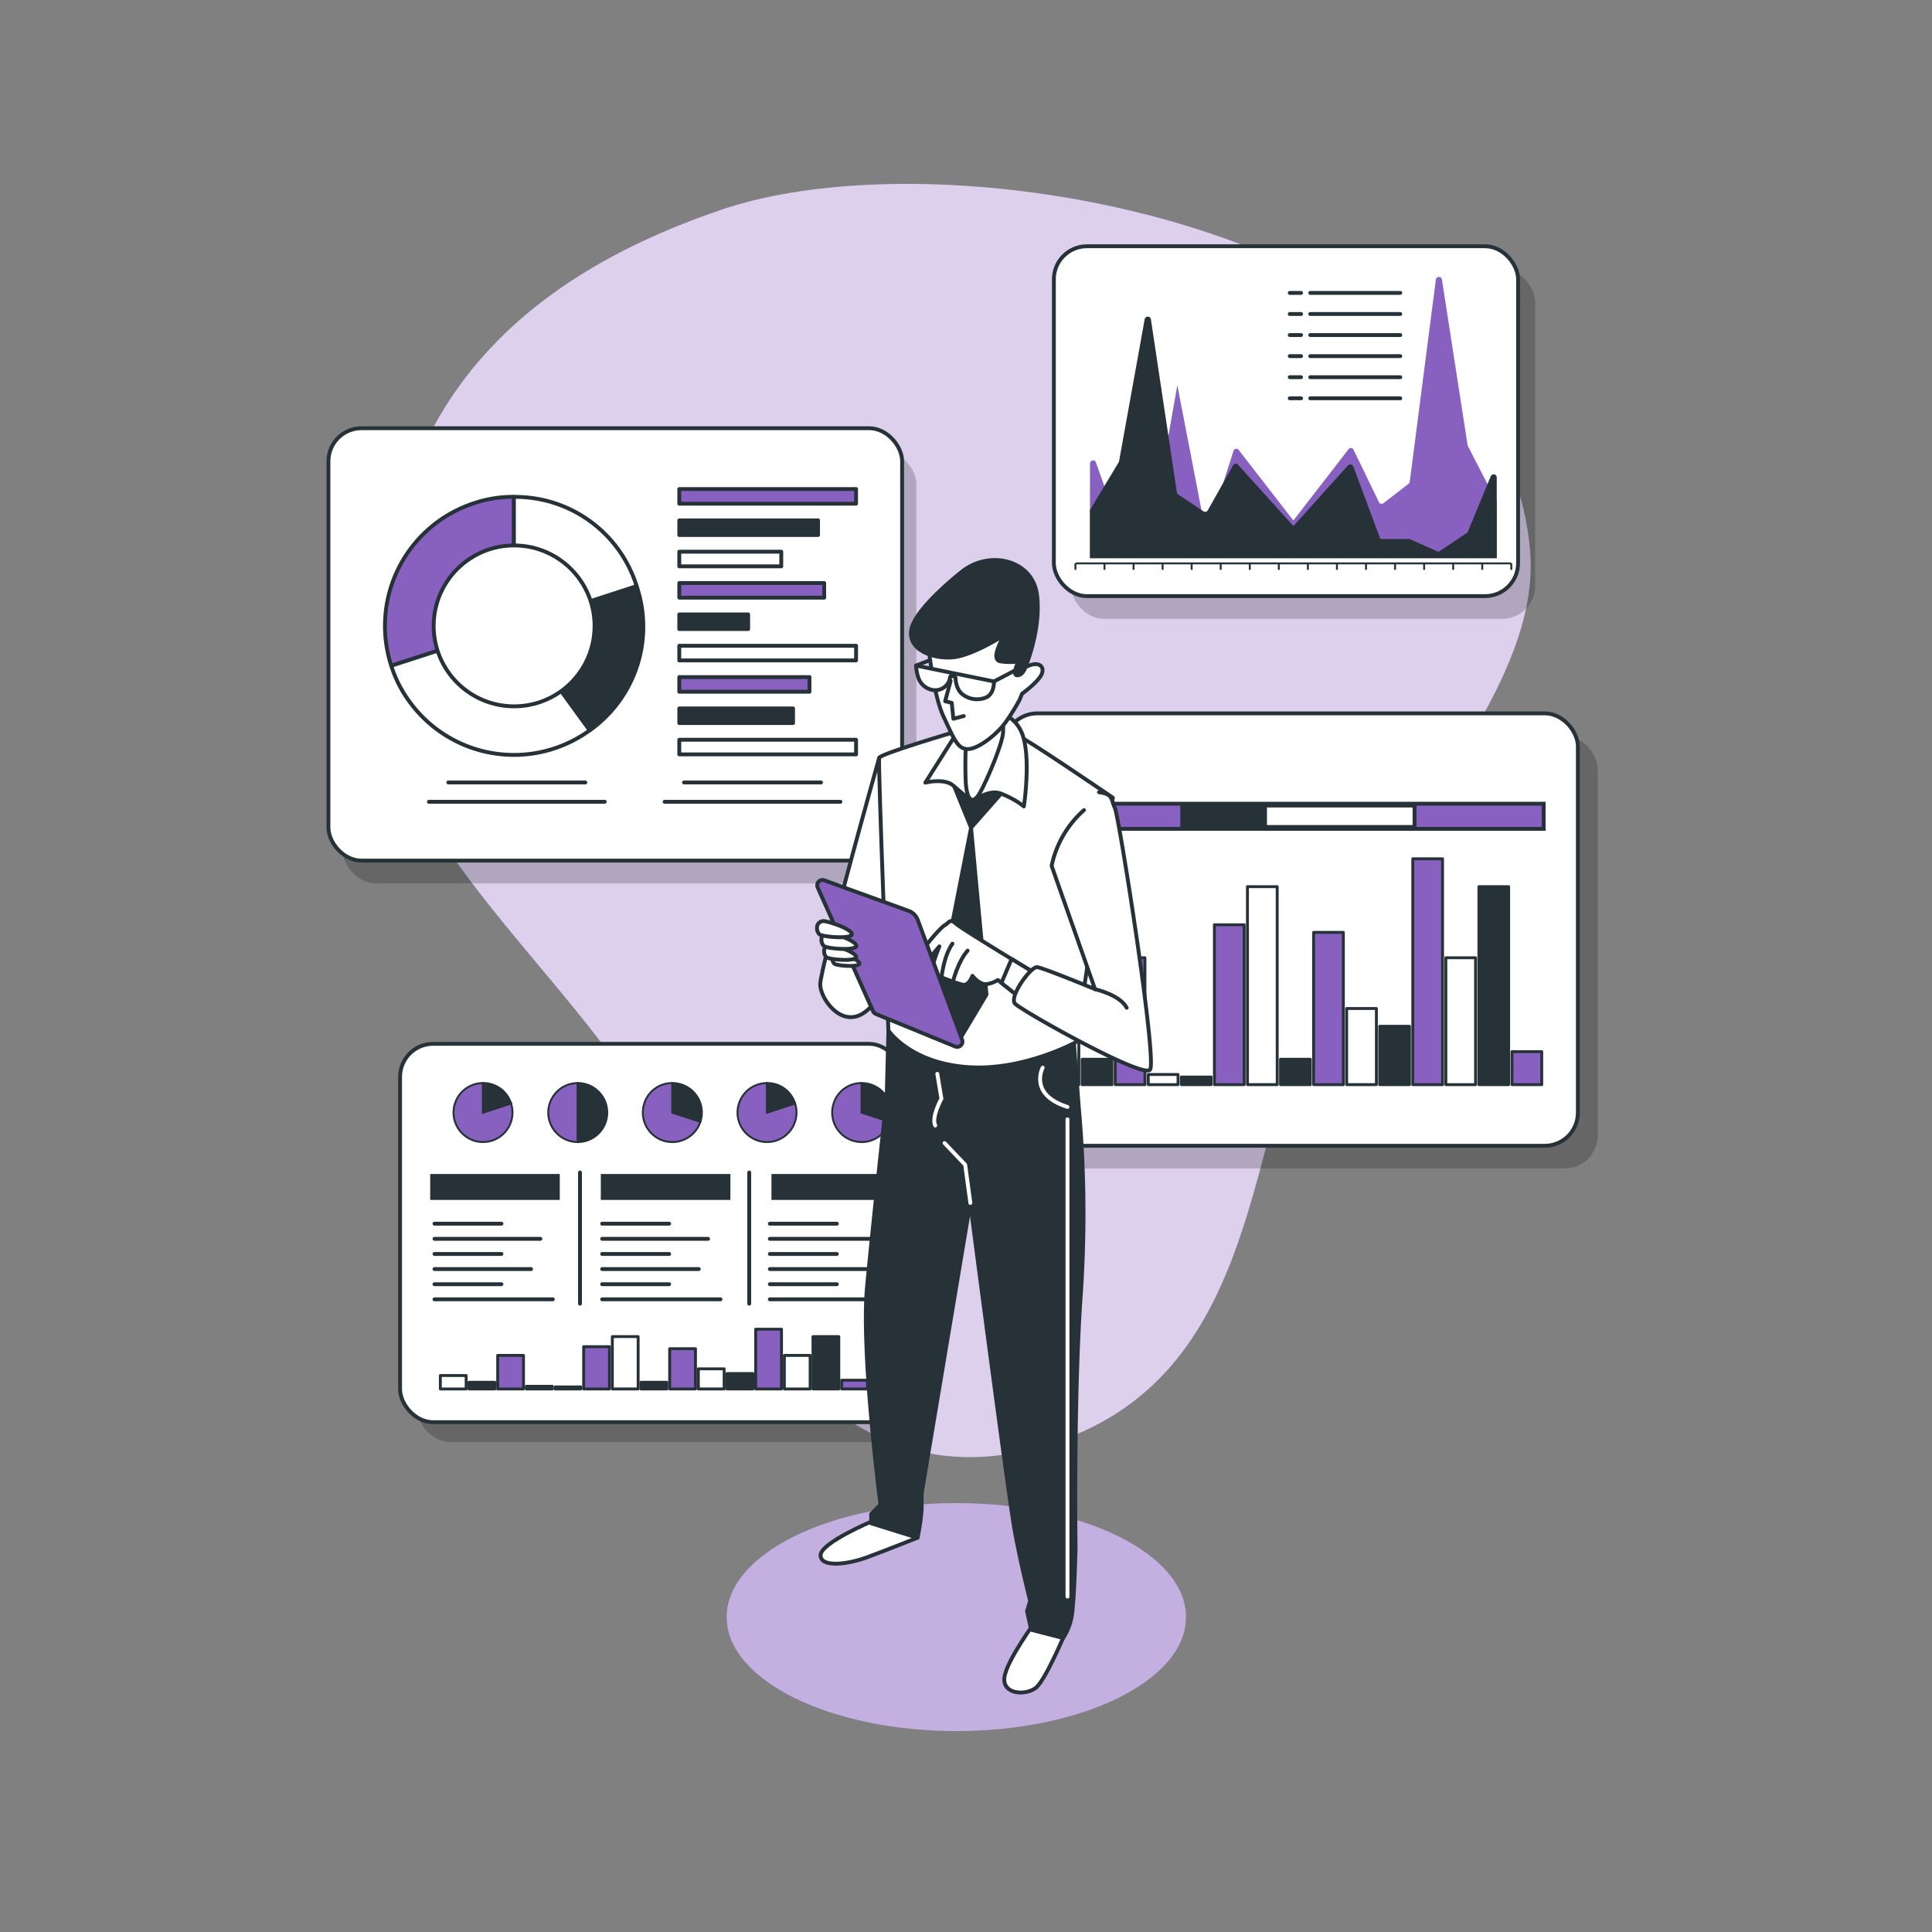
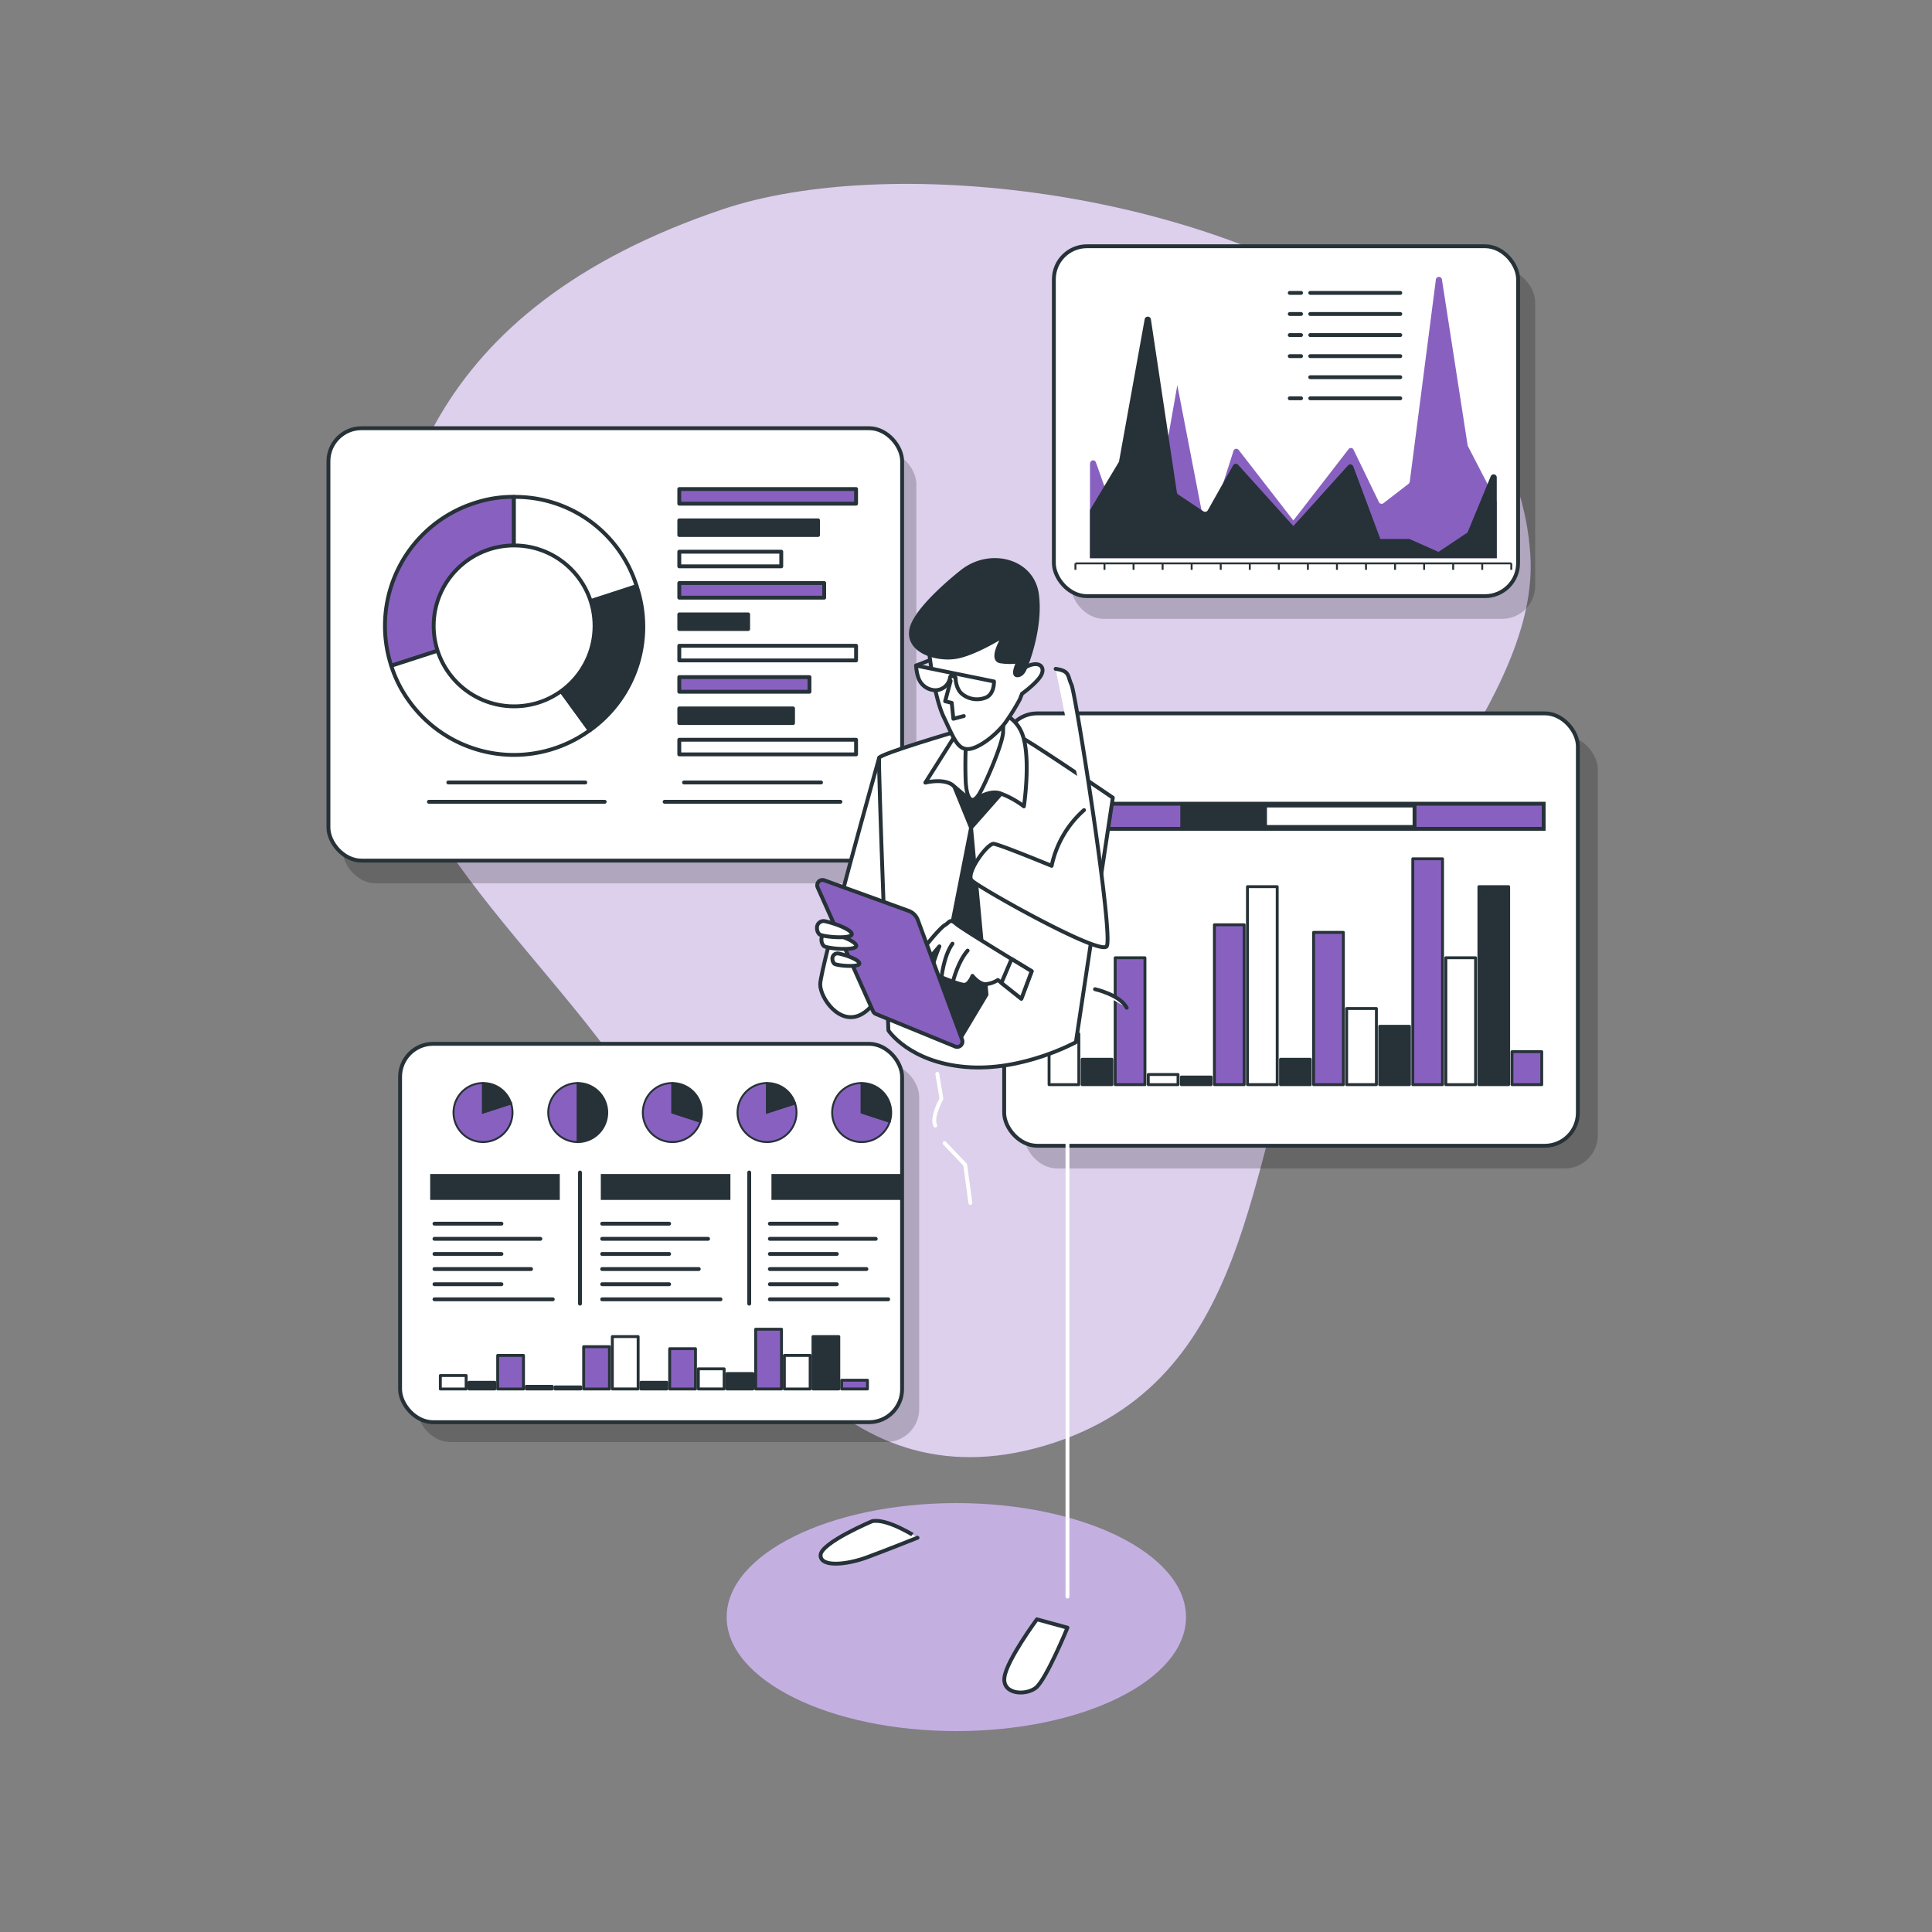
<svg xmlns="http://www.w3.org/2000/svg" viewBox="0 0 500 500">
  <rect x="0" y="0" width="500" height="500" fill="#808080" stroke="none" />
  <g id="freepik--background-simple--inject-55">
    <path d="M358.82,83C311.06,48.7,229.53,39.83,187,54.17,110.3,80.05,98,130.34,98.83,175.3s58.46,83.57,73.8,122.87,43.47,92.13,97.8,75.95,52-74.68,68.46-114.18,59.51-80,57.17-116.26C394.43,118.36,379.92,98.21,358.82,83Z" style="fill:#8861C0" />
    <path d="M358.82,83C311.06,48.7,229.53,39.83,187,54.17,110.3,80.05,98,130.34,98.83,175.3s58.46,83.57,73.8,122.87,43.47,92.13,97.8,75.95,52-74.68,68.46-114.18,59.51-80,57.17-116.26C394.43,118.36,379.92,98.21,358.82,83Z" style="fill:#fff;opacity:0.7" />
  </g>
  <g id="freepik--Charts--inject-55">
    <rect x="88.68" y="116.71" width="148.47" height="111.9" rx="8.55" style="opacity:0.2" />
    <rect x="85" y="110.82" width="148.47" height="111.9" rx="8.55" style="fill:#fff;stroke:#263238;stroke-linecap:round;stroke-linejoin:round" />
    <path d="M133,162,101.26,172.3a33.4,33.4,0,0,1,21.44-42.08A31.71,31.71,0,0,1,133,128.58Z" style="fill:#8861C0;stroke:#263238;stroke-linecap:round;stroke-linejoin:round" />
    <path d="M133,162l19.63,27A33.39,33.39,0,0,1,106,181.61a31.75,31.75,0,0,1-4.74-9.31Z" style="fill:#fff;stroke:#263238;stroke-linecap:round;stroke-linejoin:round" />
    <path d="M133,162l31.76-10.32A32.87,32.87,0,0,1,152.65,189Z" style="fill:#263238;stroke:#263238;stroke-linecap:round;stroke-linejoin:round" />
    <path d="M133,162v-33.4a32.88,32.88,0,0,1,31.76,23.08Z" style="fill:#fff;stroke:#263238;stroke-linecap:round;stroke-linejoin:round" />
    <circle cx="133.05" cy="161.98" r="20.82" style="fill:#fff;stroke:#263238;stroke-linecap:round;stroke-linejoin:round" />
    <rect x="175.8" y="126.56" width="45.75" height="3.79" style="fill:#8861C0;stroke:#263238;stroke-linecap:round;stroke-linejoin:round" />
    <rect x="175.8" y="134.67" width="35.91" height="3.79" style="fill:#263238;stroke:#263238;stroke-linecap:round;stroke-linejoin:round" />
    <rect x="175.8" y="142.78" width="26.39" height="3.79" style="fill:#fff;stroke:#263238;stroke-linecap:round;stroke-linejoin:round" />
    <rect x="175.8" y="150.89" width="37.5" height="3.79" style="fill:#8861C0;stroke:#263238;stroke-linecap:round;stroke-linejoin:round" />
    <rect x="175.8" y="159" width="17.82" height="3.79" style="fill:#263238;stroke:#263238;stroke-linecap:round;stroke-linejoin:round" />
    <rect x="175.8" y="167.12" width="45.75" height="3.79" style="fill:#fff;stroke:#263238;stroke-linecap:round;stroke-linejoin:round" />
    <rect x="175.8" y="175.23" width="33.69" height="3.79" style="fill:#8861C0;stroke:#263238;stroke-linecap:round;stroke-linejoin:round" />
    <rect x="175.8" y="183.34" width="29.44" height="3.79" style="fill:#263238;stroke:#263238;stroke-linecap:round;stroke-linejoin:round" />
    <rect x="175.8" y="191.45" width="45.75" height="3.79" style="fill:#fff;stroke:#263238;stroke-linecap:round;stroke-linejoin:round" />
    <line x1="116.02" y1="202.5" x2="151.48" y2="202.5" style="fill:none;stroke:#263238;stroke-linecap:round;stroke-linejoin:round" />
    <line x1="111" y1="207.5" x2="156.5" y2="207.5" style="fill:none;stroke:#263238;stroke-linecap:round;stroke-linejoin:round" />
    <line x1="177.02" y1="202.5" x2="212.48" y2="202.5" style="fill:none;stroke:#263238;stroke-linecap:round;stroke-linejoin:round" />
    <line x1="172" y1="207.5" x2="217.5" y2="207.5" style="fill:none;stroke:#263238;stroke-linecap:round;stroke-linejoin:round" />
    <rect x="107.96" y="275.28" width="129.92" height="97.92" rx="8.55" style="opacity:0.2" />
    <rect x="103.54" y="270.14" width="129.92" height="97.92" rx="8.55" style="fill:#fff;stroke:#263238;stroke-linecap:round;stroke-linejoin:round" />
    <line x1="112.44" y1="316.69" x2="129.77" y2="316.69" style="fill:none;stroke:#263238;stroke-linecap:round;stroke-linejoin:round" />
    <line x1="112.44" y1="320.61" x2="139.85" y2="320.61" style="fill:none;stroke:#263238;stroke-linecap:round;stroke-linejoin:round" />
    <line x1="112.44" y1="324.52" x2="129.77" y2="324.52" style="fill:none;stroke:#263238;stroke-linecap:round;stroke-linejoin:round" />
    <line x1="112.44" y1="328.43" x2="137.44" y2="328.43" style="fill:none;stroke:#263238;stroke-linecap:round;stroke-linejoin:round" />
    <line x1="112.44" y1="332.35" x2="129.77" y2="332.35" style="fill:none;stroke:#263238;stroke-linecap:round;stroke-linejoin:round" />
    <line x1="112.44" y1="336.26" x2="143.06" y2="336.26" style="fill:none;stroke:#263238;stroke-linecap:round;stroke-linejoin:round" />
    <line x1="155.84" y1="316.69" x2="173.17" y2="316.69" style="fill:none;stroke:#263238;stroke-linecap:round;stroke-linejoin:round" />
    <line x1="155.84" y1="320.61" x2="183.25" y2="320.61" style="fill:none;stroke:#263238;stroke-linecap:round;stroke-linejoin:round" />
    <line x1="155.84" y1="324.52" x2="173.17" y2="324.52" style="fill:none;stroke:#263238;stroke-linecap:round;stroke-linejoin:round" />
    <line x1="155.84" y1="328.43" x2="180.84" y2="328.43" style="fill:none;stroke:#263238;stroke-linecap:round;stroke-linejoin:round" />
    <line x1="155.84" y1="332.35" x2="173.17" y2="332.35" style="fill:none;stroke:#263238;stroke-linecap:round;stroke-linejoin:round" />
    <line x1="155.84" y1="336.26" x2="186.46" y2="336.26" style="fill:none;stroke:#263238;stroke-linecap:round;stroke-linejoin:round" />
    <line x1="199.24" y1="316.69" x2="216.57" y2="316.69" style="fill:none;stroke:#263238;stroke-linecap:round;stroke-linejoin:round" />
    <line x1="199.24" y1="320.61" x2="226.64" y2="320.61" style="fill:none;stroke:#263238;stroke-linecap:round;stroke-linejoin:round" />
    <line x1="199.24" y1="324.52" x2="216.57" y2="324.52" style="fill:none;stroke:#263238;stroke-linecap:round;stroke-linejoin:round" />
    <line x1="199.24" y1="328.43" x2="224.23" y2="328.43" style="fill:none;stroke:#263238;stroke-linecap:round;stroke-linejoin:round" />
    <line x1="199.24" y1="332.35" x2="216.57" y2="332.35" style="fill:none;stroke:#263238;stroke-linecap:round;stroke-linejoin:round" />
    <line x1="199.24" y1="336.26" x2="229.86" y2="336.26" style="fill:none;stroke:#263238;stroke-linecap:round;stroke-linejoin:round" />
    <rect x="111.33" y="303.83" width="33.54" height="6.71" style="fill:#263238" />
    <rect x="155.49" y="303.83" width="33.54" height="6.71" style="fill:#263238" />
    <rect x="199.65" y="303.83" width="33.54" height="6.71" style="fill:#263238" />
    <line x1="150.1" y1="303.44" x2="150.1" y2="337.39" style="fill:none;stroke:#263238;stroke-linecap:round;stroke-linejoin:round" />
    <line x1="193.9" y1="303.44" x2="193.9" y2="337.39" style="fill:none;stroke:#263238;stroke-linecap:round;stroke-linejoin:round" />
    <path d="M125,287.93l7.26-2.36a7.63,7.63,0,1,1-9.62-4.9,7.28,7.28,0,0,1,2.36-.37Z" style="fill:#8861C0;stroke:#263238;stroke-miterlimit:10;stroke-width:0.5px" />
    <path d="M125,287.93V280.3a7.51,7.51,0,0,1,7.26,5.27Z" style="fill:#263238;stroke:#263238;stroke-miterlimit:10;stroke-width:0.5px" />
    <path d="M198.5,287.93l7.26-2.36a7.63,7.63,0,1,1-9.61-4.9,7.22,7.22,0,0,1,2.35-.37Z" style="fill:#8861C0;stroke:#263238;stroke-miterlimit:10;stroke-width:0.5px" />
    <path d="M198.5,287.93V280.3a7.5,7.5,0,0,1,7.26,5.27Z" style="fill:#263238;stroke:#263238;stroke-miterlimit:10;stroke-width:0.5px" />
    <path d="M149.52,287.93v7.63a7.63,7.63,0,1,1,0-15.26h0Z" style="fill:#8861C0;stroke:#263238;stroke-miterlimit:10;stroke-width:0.5px" />
    <path d="M149.52,287.93V280.3a7.63,7.63,0,1,1,0,15.26h0Z" style="fill:#263238;stroke:#263238;stroke-miterlimit:10;stroke-width:0.5px" />
    <path d="M174,287.93l7.26,2.36a7.63,7.63,0,1,1-14.52-4.72A7.51,7.51,0,0,1,174,280.3Z" style="fill:#8861C0;stroke:#263238;stroke-miterlimit:10;stroke-width:0.5px" />
    <path d="M174,287.93V280.3a7.63,7.63,0,0,1,7.64,7.63,7.29,7.29,0,0,1-.38,2.36Z" style="fill:#263238;stroke:#263238;stroke-miterlimit:10;stroke-width:0.5px" />
    <path d="M223,287.93l7.26,2.36a7.63,7.63,0,1,1-14.52-4.72A7.51,7.51,0,0,1,223,280.3Z" style="fill:#8861C0;stroke:#263238;stroke-miterlimit:10;stroke-width:0.5px" />
    <path d="M223,287.93V280.3a7.62,7.62,0,0,1,7.63,7.63,7.28,7.28,0,0,1-.37,2.36Z" style="fill:#263238;stroke:#263238;stroke-miterlimit:10;stroke-width:0.5px" />
    <rect x="217.82" y="357.2" width="6.68" height="2.26" style="fill:#8861C0;stroke:#263238;stroke-linecap:round;stroke-linejoin:round;stroke-width:0.75px" />
    <rect x="210.4" y="345.91" width="6.68" height="13.55" style="fill:#263238;stroke:#263238;stroke-linecap:round;stroke-linejoin:round;stroke-width:0.75px" />
    <rect x="202.99" y="350.78" width="6.68" height="8.69" style="fill:#fff;stroke:#263238;stroke-linecap:round;stroke-linejoin:round;stroke-width:0.75px" />
    <rect x="195.57" y="344" width="6.68" height="15.46" style="fill:#8861C0;stroke:#263238;stroke-linecap:round;stroke-linejoin:round;stroke-width:0.75px" />
    <rect x="188.15" y="355.47" width="6.68" height="4" style="fill:#263238;stroke:#263238;stroke-linecap:round;stroke-linejoin:round;stroke-width:0.75px" />
    <rect x="180.73" y="354.25" width="6.68" height="5.21" style="fill:#fff;stroke:#263238;stroke-linecap:round;stroke-linejoin:round;stroke-width:0.75px" />
    <rect x="173.31" y="349.04" width="6.68" height="10.43" style="fill:#8861C0;stroke:#263238;stroke-linecap:round;stroke-linejoin:round;stroke-width:0.75px" />
    <rect x="165.89" y="357.73" width="6.68" height="1.74" style="fill:#263238;stroke:#263238;stroke-linecap:round;stroke-linejoin:round;stroke-width:0.75px" />
    <rect x="158.47" y="345.91" width="6.68" height="13.55" style="fill:#fff;stroke:#263238;stroke-linecap:round;stroke-linejoin:round;stroke-width:0.75px" />
    <rect x="151.05" y="348.52" width="6.68" height="10.95" style="fill:#8861C0;stroke:#263238;stroke-linecap:round;stroke-linejoin:round;stroke-width:0.75px" />
    <rect x="143.64" y="358.94" width="6.68" height="0.52" style="fill:#263238;stroke:#263238;stroke-linecap:round;stroke-linejoin:round;stroke-width:0.75px" />
    <rect x="136.22" y="358.77" width="6.68" height="0.69" style="fill:#fff;stroke:#263238;stroke-linecap:round;stroke-linejoin:round;stroke-width:0.75px" />
    <rect x="128.8" y="350.78" width="6.68" height="8.69" style="fill:#8861C0;stroke:#263238;stroke-linecap:round;stroke-linejoin:round;stroke-width:0.75px" />
    <rect x="121.38" y="357.73" width="6.68" height="1.74" style="fill:#263238;stroke:#263238;stroke-linecap:round;stroke-linejoin:round;stroke-width:0.75px" />
    <rect x="113.96" y="355.99" width="6.68" height="3.48" style="fill:#fff;stroke:#263238;stroke-linecap:round;stroke-linejoin:round;stroke-width:0.75px" />
    <rect x="265.03" y="190.5" width="148.47" height="111.9" rx="8.55" style="opacity:0.2" />
    <rect x="259.88" y="184.62" width="148.47" height="111.9" rx="8.55" style="fill:#fff;stroke:#263238;stroke-linecap:round;stroke-linejoin:round" />
    <rect x="391.3" y="272.17" width="7.7" height="8.54" style="fill:#8861C0;stroke:#263238;stroke-linecap:round;stroke-linejoin:round;stroke-width:0.75px" />
    <rect x="382.74" y="229.47" width="7.7" height="51.23" style="fill:#263238;stroke:#263238;stroke-linecap:round;stroke-linejoin:round;stroke-width:0.75px" />
    <rect x="374.18" y="247.87" width="7.7" height="32.84" style="fill:#fff;stroke:#263238;stroke-linecap:round;stroke-linejoin:round;stroke-width:0.75px" />
    <rect x="365.63" y="222.25" width="7.7" height="58.46" style="fill:#8861C0;stroke:#263238;stroke-linecap:round;stroke-linejoin:round;stroke-width:0.75px" />
    <rect x="357.07" y="265.6" width="7.7" height="15.11" style="fill:#263238;stroke:#263238;stroke-linecap:round;stroke-linejoin:round;stroke-width:0.75px" />
    <rect x="348.51" y="261" width="7.7" height="19.7" style="fill:#fff;stroke:#263238;stroke-linecap:round;stroke-linejoin:round;stroke-width:0.75px" />
    <rect x="339.96" y="241.3" width="7.7" height="39.41" style="fill:#8861C0;stroke:#263238;stroke-linecap:round;stroke-linejoin:round;stroke-width:0.75px" />
    <rect x="331.4" y="274.14" width="7.7" height="6.57" style="fill:#263238;stroke:#263238;stroke-linecap:round;stroke-linejoin:round;stroke-width:0.75px" />
    <rect x="322.84" y="229.47" width="7.7" height="51.23" style="fill:#fff;stroke:#263238;stroke-linecap:round;stroke-linejoin:round;stroke-width:0.75px" />
    <rect x="314.29" y="239.33" width="7.7" height="41.38" style="fill:#8861C0;stroke:#263238;stroke-linecap:round;stroke-linejoin:round;stroke-width:0.75px" />
    <rect x="305.73" y="278.73" width="7.7" height="1.97" style="fill:#263238;stroke:#263238;stroke-linecap:round;stroke-linejoin:round;stroke-width:0.75px" />
    <rect x="297.17" y="278.08" width="7.7" height="2.63" style="fill:#fff;stroke:#263238;stroke-linecap:round;stroke-linejoin:round;stroke-width:0.75px" />
    <rect x="288.61" y="247.87" width="7.7" height="32.84" style="fill:#8861C0;stroke:#263238;stroke-linecap:round;stroke-linejoin:round;stroke-width:0.75px" />
    <rect x="280.06" y="274.14" width="7.7" height="6.57" style="fill:#263238;stroke:#263238;stroke-linecap:round;stroke-linejoin:round;stroke-width:0.75px" />
    <rect x="271.5" y="267.57" width="7.7" height="13.14" style="fill:#fff;stroke:#263238;stroke-linecap:round;stroke-linejoin:round;stroke-width:0.75px" />
    <rect x="272.5" y="208" width="127" height="6.5" style="fill:#8861C0;stroke:#263238;stroke-miterlimit:10" />
    <rect x="305.96" y="208.47" width="20.6" height="5.55" style="fill:#263238;stroke:#263238;stroke-miterlimit:10" />
    <rect x="327.39" y="208.47" width="38.69" height="5.55" style="fill:#fff;stroke:#263238;stroke-miterlimit:10" />
    <rect x="277.16" y="69.61" width="120.14" height="90.55" rx="8.55" style="opacity:0.2" />
    <rect x="272.74" y="63.73" width="120.14" height="90.55" rx="8.55" style="fill:#fff;stroke:#263238;stroke-linecap:round;stroke-linejoin:round" />
    <line x1="278.32" y1="145.8" x2="391.12" y2="145.8" style="fill:none;stroke:#263238;stroke-miterlimit:10;stroke-width:0.5px" />
    <line x1="278.32" y1="145.8" x2="278.32" y2="147.47" style="fill:none;stroke:#263238;stroke-miterlimit:10;stroke-width:0.5px" />
    <line x1="285.84" y1="145.8" x2="285.84" y2="147.47" style="fill:none;stroke:#263238;stroke-miterlimit:10;stroke-width:0.5px" />
    <line x1="293.36" y1="145.8" x2="293.36" y2="147.47" style="fill:none;stroke:#263238;stroke-miterlimit:10;stroke-width:0.5px" />
    <line x1="300.88" y1="145.8" x2="300.88" y2="147.47" style="fill:none;stroke:#263238;stroke-miterlimit:10;stroke-width:0.5px" />
    <line x1="308.4" y1="145.8" x2="308.4" y2="147.47" style="fill:none;stroke:#263238;stroke-miterlimit:10;stroke-width:0.5px" />
    <line x1="315.92" y1="145.8" x2="315.92" y2="147.47" style="fill:none;stroke:#263238;stroke-miterlimit:10;stroke-width:0.5px" />
    <line x1="323.44" y1="145.8" x2="323.44" y2="147.47" style="fill:none;stroke:#263238;stroke-miterlimit:10;stroke-width:0.5px" />
    <line x1="330.96" y1="145.8" x2="330.96" y2="147.47" style="fill:none;stroke:#263238;stroke-miterlimit:10;stroke-width:0.5px" />
    <line x1="338.48" y1="145.8" x2="338.48" y2="147.47" style="fill:none;stroke:#263238;stroke-miterlimit:10;stroke-width:0.5px" />
    <line x1="346" y1="145.8" x2="346" y2="147.47" style="fill:none;stroke:#263238;stroke-miterlimit:10;stroke-width:0.5px" />
    <line x1="353.52" y1="145.8" x2="353.52" y2="147.47" style="fill:none;stroke:#263238;stroke-miterlimit:10;stroke-width:0.5px" />
    <line x1="361.04" y1="145.8" x2="361.04" y2="147.47" style="fill:none;stroke:#263238;stroke-miterlimit:10;stroke-width:0.5px" />
    <line x1="368.56" y1="145.8" x2="368.56" y2="147.47" style="fill:none;stroke:#263238;stroke-miterlimit:10;stroke-width:0.5px" />
    <line x1="376.08" y1="145.8" x2="376.08" y2="147.47" style="fill:none;stroke:#263238;stroke-miterlimit:10;stroke-width:0.5px" />
    <line x1="383.6" y1="145.8" x2="383.6" y2="147.47" style="fill:none;stroke:#263238;stroke-miterlimit:10;stroke-width:0.5px" />
    <line x1="391.12" y1="145.8" x2="391.12" y2="147.47" style="fill:none;stroke:#263238;stroke-miterlimit:10;stroke-width:0.5px" />
    <path d="M282.08,144.44H387.36V129.89l-7.45-14.4a1.19,1.19,0,0,1-.1-.32l-6.62-42.71a.8.8,0,0,0-1.6,0l-6.74,52.14a1,1,0,0,1-.35.64l-6.49,5a.76.76,0,0,1-1.16-.33l-6.54-13.49a.75.75,0,0,0-1.31-.17L342.24,125l-7.52,9.7L327.2,125l-6.63-8.55a.76.76,0,0,0-1.36.3l-7,21.83-7.52-38.91-7.52,42.79-7.52-5.82-6-16.9c-.34-1-1.56-.68-1.56.36Z" style="fill:#8861C0" />
    <path d="M387.36,144.47H282.08V132l7.44-12.38a.73.73,0,0,0,.1-.28l6.62-36.73a.82.82,0,0,1,1.61,0l6.73,44.84a.86.86,0,0,0,.36.55l6.49,4.32a.81.81,0,0,0,1.16-.28l6.53-11.6a.81.81,0,0,1,1.31-.14l6.77,7.5,7.52,8.34,7.52-8.34,6.62-7.35a.82.82,0,0,1,1.37.26l7,18.77h7.52l7.52,3.34,7.52-5,6-14.53a.81.81,0,0,1,1.57.31Z" style="fill:#263238" />
    <line x1="339.09" y1="75.8" x2="362.39" y2="75.8" style="fill:none;stroke:#263238;stroke-linecap:round;stroke-linejoin:round" />
    <line x1="339.09" y1="81.26" x2="362.39" y2="81.26" style="fill:none;stroke:#263238;stroke-linecap:round;stroke-linejoin:round" />
    <line x1="339.09" y1="86.71" x2="362.39" y2="86.71" style="fill:none;stroke:#263238;stroke-linecap:round;stroke-linejoin:round" />
    <line x1="339.09" y1="92.17" x2="362.39" y2="92.17" style="fill:none;stroke:#263238;stroke-linecap:round;stroke-linejoin:round" />
    <line x1="339.09" y1="97.62" x2="362.39" y2="97.62" style="fill:none;stroke:#263238;stroke-linecap:round;stroke-linejoin:round" />
    <line x1="339.09" y1="103.08" x2="362.39" y2="103.08" style="fill:none;stroke:#263238;stroke-linecap:round;stroke-linejoin:round" />
    <line x1="333.79" y1="75.8" x2="336.71" y2="75.8" style="fill:none;stroke:#263238;stroke-linecap:round;stroke-linejoin:round" />
    <line x1="333.79" y1="81.26" x2="336.71" y2="81.26" style="fill:none;stroke:#263238;stroke-linecap:round;stroke-linejoin:round" />
    <line x1="333.79" y1="86.71" x2="336.71" y2="86.71" style="fill:none;stroke:#263238;stroke-linecap:round;stroke-linejoin:round" />
    <line x1="333.79" y1="92.17" x2="336.71" y2="92.17" style="fill:none;stroke:#263238;stroke-linecap:round;stroke-linejoin:round" />
-     <line x1="333.79" y1="97.62" x2="336.71" y2="97.62" style="fill:none;stroke:#263238;stroke-linecap:round;stroke-linejoin:round" />
    <line x1="333.79" y1="103.08" x2="336.71" y2="103.08" style="fill:none;stroke:#263238;stroke-linecap:round;stroke-linejoin:round" />
  </g>
  <g id="freepik--Shadow--inject-55">
    <ellipse cx="247.5" cy="418.5" rx="59.44" ry="29.5" style="fill:#8861C0" />
    <ellipse cx="247.5" cy="418.5" rx="59.44" ry="29.5" style="fill:#fff;opacity:0.5" />
  </g>
  <g id="freepik--Character--inject-55">
    <path d="M227.53,196.12s-15.26,54.43-15.26,58.62c0,3.57,5,10.7,10.52,7.84s6.77-11.76,6.77-11.76Z" style="fill:#fff;stroke:#263238;stroke-linecap:round;stroke-linejoin:round" />
    <path d="M268.35,419.08s-7.81,10.55-8.4,15,5.45,4.8,8.11,2.73,8.2-15.57,8.2-15.57Z" style="fill:#fff;stroke:#263238;stroke-linecap:round;stroke-linejoin:round" />
    <path d="M225.73,393.68s-13.37,5.62-13.37,8.83,6.95,2.4,12,.53,13.1-5.08,13.1-5.08S229.74,392.88,225.73,393.68Z" style="fill:#fff;stroke:#263238;stroke-linecap:round;stroke-linejoin:round" />
-     <path d="M229.92,266.68l-.45,17.38S226,315.88,224.39,333s3.48,56.42,3.48,56.42l-2.41,2.4v2.41l12,3.74a52.93,52.93,0,0,0,1.07-7.49v-4l12.57-75.13s9.89,75.94,11.5,84.76,4,18.18,4,18.18l-.8,2.67,1.06,4.82,8.29,2.14a15.24,15.24,0,0,0,2.41-7.22c.53-4.82.8-16.05.8-16.05s-.53-39,1.34-65.5a309.07,309.07,0,0,0-.54-48.93l-1.33-17.64A65.7,65.7,0,0,1,229.92,266.68Z" style="fill:#263238;stroke:#263238;stroke-linecap:round;stroke-linejoin:round" />
    <polyline points="251.13 311.33 249.79 301.44 244.45 295.83" style="fill:none;stroke:#fff;stroke-linecap:round;stroke-linejoin:round" />
    <path d="M269.85,276.31s-3.75,6.95,6.41,10.16" style="fill:none;stroke:#fff;stroke-linecap:round;stroke-linejoin:round" />
    <line x1="276.26" y1="289.68" x2="276.26" y2="413.2" style="fill:none;stroke:#fff;stroke-linecap:round;stroke-linejoin:round" />
    <path d="M242.57,277.91l1.07,6.42s-2.67,4.81-1.6,6.95" style="fill:none;stroke:#fff;stroke-linecap:round;stroke-linejoin:round" />
    <path d="M247.93,189.18s-20.05,5.87-20.4,6.94,2.39,70.56,2.39,70.56,5.35,8.2,20,9.45,28.52-6.42,28.52-6.42L288,206.44s-23-15.69-24.6-16.05S252.39,187.93,247.93,189.18Z" style="fill:#fff;stroke:#263238;stroke-linecap:round;stroke-linejoin:round" />
    <path d="M246.55,202.54l4.76,11.68,8.14-9.22s-.61-5.84-6-6.45A6.3,6.3,0,0,0,246.55,202.54Z" style="fill:#263238;stroke:#263238;stroke-linecap:round;stroke-linejoin:round" />
    <path d="M247.93,189.18l-8.45,13.36s4.92-1.23,7.22.77,4.92,4.15,4.92,4.15,4-3.23,7.22-2.15a23.36,23.36,0,0,1,6.14,3.38s2-13.21-.61-19.2S253.46,181.34,247.93,189.18Z" style="fill:#fff;stroke:#263238;stroke-linecap:round;stroke-linejoin:round" />
    <path d="M250.08,190.71a109.83,109.83,0,0,0-.15,11.68c.3,4.92,1.84,6,3.68,2.77s6-13.06,6-15.83a48.6,48.6,0,0,1,.3-5.22S253.46,191,250.08,190.71Z" style="fill:#fff;stroke:#263238;stroke-linecap:round;stroke-linejoin:round" />
    <polygon points="251.31 214.22 243.32 254.93 248.7 268.45 255.31 257.39 251.31 214.22" style="fill:#263238;stroke:#263238;stroke-linecap:round;stroke-linejoin:round" />
    <path d="M267,251.35s-18-10.87-19.6-12.29-1.61-.36-2.86.35-5.88,6.24-6.77,8-2.32,4.28-.53,4.64,3.21-3,3.21-3.57,2.67-3.56,2.67-3.56-2.67,6.41-1.78,6.95,6.95,3,8.2,3,2.13-2.32,2.13-2.32,1.79,2.32,3.57,2.14a6.91,6.91,0,0,0,3-1.07l6.06,4.81Z" style="fill:#fff;stroke:#263238;stroke-linecap:round;stroke-linejoin:round" />
    <path d="M267,251.35s-2.24-1.35-5.2-3.16l-2.64,6.19,5.17,4.1Z" style="fill:#fff;stroke:#263238;stroke-linecap:round;stroke-linejoin:round" />
    <path d="M243.64,253.14s.54-5.71,2.86-8.92" style="fill:none;stroke:#263238;stroke-linecap:round;stroke-linejoin:round" />
    <path d="M246.67,253.85s1.25-5,3.75-7.84" style="fill:none;stroke:#263238;stroke-linecap:round;stroke-linejoin:round" />
-     <path d="M280.54,209.65a26.47,26.47,0,0,0-8.38,14.43L283.39,256s-13.37-5.53-15-5.7-7.31,7.66-5.7,9.44,33,19.43,34.93,17.11-8-65.41-9.09-67.73-.35-3.56-4.1-4.1" style="fill:#fff;stroke:#263238;stroke-linecap:round;stroke-linejoin:round" />
+     <path d="M280.54,209.65a26.47,26.47,0,0,0-8.38,14.43s-13.37-5.53-15-5.7-7.31,7.66-5.7,9.44,33,19.43,34.93,17.11-8-65.41-9.09-67.73-.35-3.56-4.1-4.1" style="fill:#fff;stroke:#263238;stroke-linecap:round;stroke-linejoin:round" />
    <path d="M283.39,256s6.42,1.43,8.2,4.81" style="fill:#fff;stroke:#263238;stroke-linecap:round;stroke-linejoin:round" />
    <path d="M211.63,229.71l14.32,32a1.44,1.44,0,0,0,.73.71l20.49,8.4A1.37,1.37,0,0,0,249,269.1l-11.47-31a4,4,0,0,0-2.38-2.37l-21.78-7.89A1.37,1.37,0,0,0,211.63,229.71Z" style="fill:#8861C0;stroke:#263238;stroke-linecap:round;stroke-linejoin:round" />
    <path d="M217,246.77a1.31,1.31,0,0,0-1.57,1.4,1.77,1.77,0,0,0,.49,1.24c.79.56,6.72,1,6.49-.12C222.26,248.42,219.2,247.2,217,246.77Z" style="fill:#fff;stroke:#263238;stroke-linecap:round;stroke-linejoin:round" />
-     <path d="M215.15,244.61a1.56,1.56,0,0,0-1.87,1.66,2.08,2.08,0,0,0,.59,1.47c.93.66,8,1.19,7.7-.14C221.36,246.57,217.73,245.12,215.15,244.61Z" style="fill:#fff;stroke:#263238;stroke-linecap:round;stroke-linejoin:round" />
    <path d="M214.59,241.43a1.7,1.7,0,0,0-2,1.81,2.28,2.28,0,0,0,.64,1.6c1,.72,8.66,1.3,8.37-.14C221.35,243.57,217.4,242,214.59,241.43Z" style="fill:#fff;stroke:#263238;stroke-linecap:round;stroke-linejoin:round" />
    <path d="M213.44,238.4a1.7,1.7,0,0,0-2,1.81,2.19,2.19,0,0,0,.64,1.6c1,.72,8.66,1.3,8.37-.14C220.19,240.54,216.25,239,213.44,238.4Z" style="fill:#fff;stroke:#263238;stroke-linecap:round;stroke-linejoin:round" />
    <path d="M240.33,167.6s1.2,12.24,3.88,17.91,3.58,8.35,6.27,8.35,7.76-3.88,10.14-7.46a58.2,58.2,0,0,0,3.29-5.37l.59-1.49s4.18-3,5.08-5.07-.9-3.58-4.18-1.79c0,0,1.19-9.25-1.2-14.92S243.62,157.46,240.33,167.6Z" style="fill:#fff;stroke:#263238;stroke-miterlimit:10" />
    <path d="M237.08,172.25l20.16,4.11s.14,3.13-2,4.12a6.09,6.09,0,0,1-6.39-1c-1.56-1.42-1.56-4.12-1.56-4.12s-1.28-1-1.42,0a3.85,3.85,0,0,1-3.94,3.26,4.74,4.74,0,0,1-4.24-3.16A12.08,12.08,0,0,1,237.08,172.25Z" style="fill:#fff;stroke:#263238;stroke-linecap:round;stroke-linejoin:round" />
-     <line x1="257.24" y1="176.36" x2="265.62" y2="171.96" style="fill:none;stroke:#263238;stroke-linecap:round;stroke-linejoin:round" />
    <line x1="237.08" y1="172.25" x2="240.34" y2="170.97" style="fill:none;stroke:#263238;stroke-linecap:round;stroke-linejoin:round" />
    <polyline points="246.02 176.22 244.6 181.48 246.31 181.9 246.73 186.02 249.43 185.31" style="fill:#fff;stroke:#263238;stroke-linecap:round;stroke-linejoin:round" />
    <path d="M249,147.91s-11.94,9.25-13.13,14.92,6.56,8.06,11.64,7.16S260,164.32,260,164.32s-4.18,6.57-.9,6.86a15.68,15.68,0,0,0,4.48,0s-1.79,3.59-.3,3.59,2.09-2.09,2.09-2.09,4.18-9.85,3-18.8S256.15,142.24,249,147.91Z" style="fill:#263238;stroke:#263238;stroke-miterlimit:10" />
  </g>
</svg>